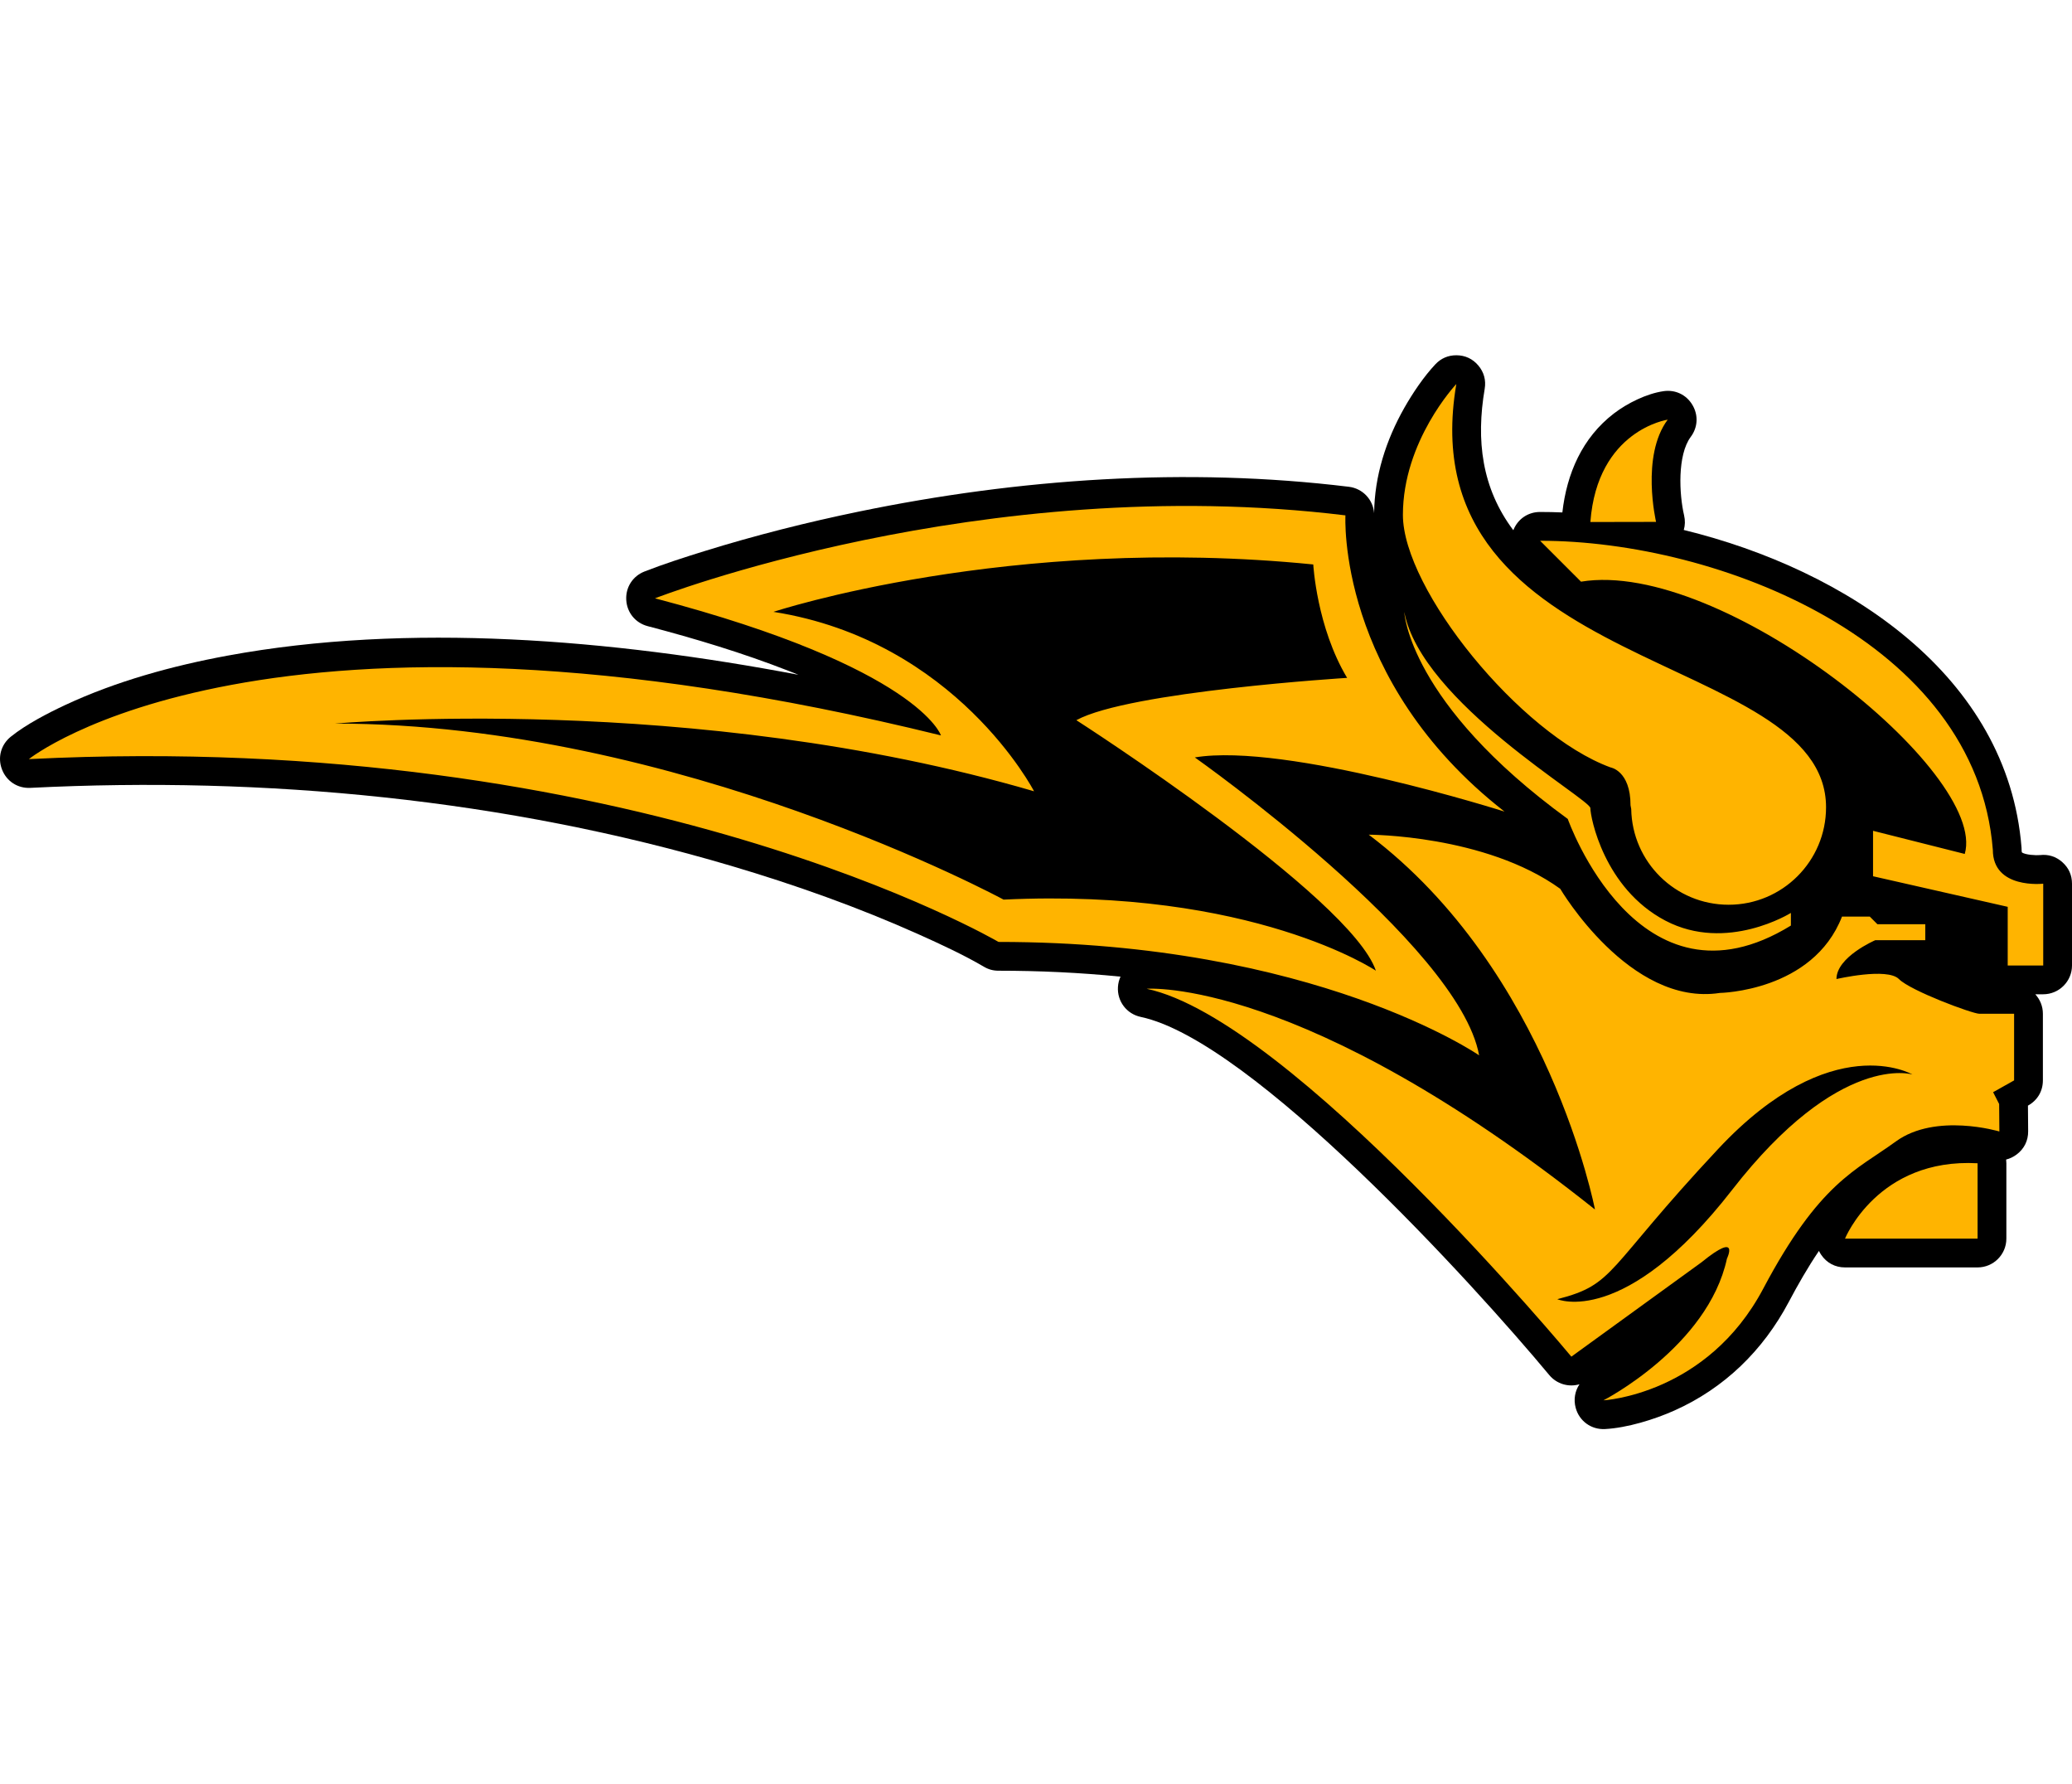
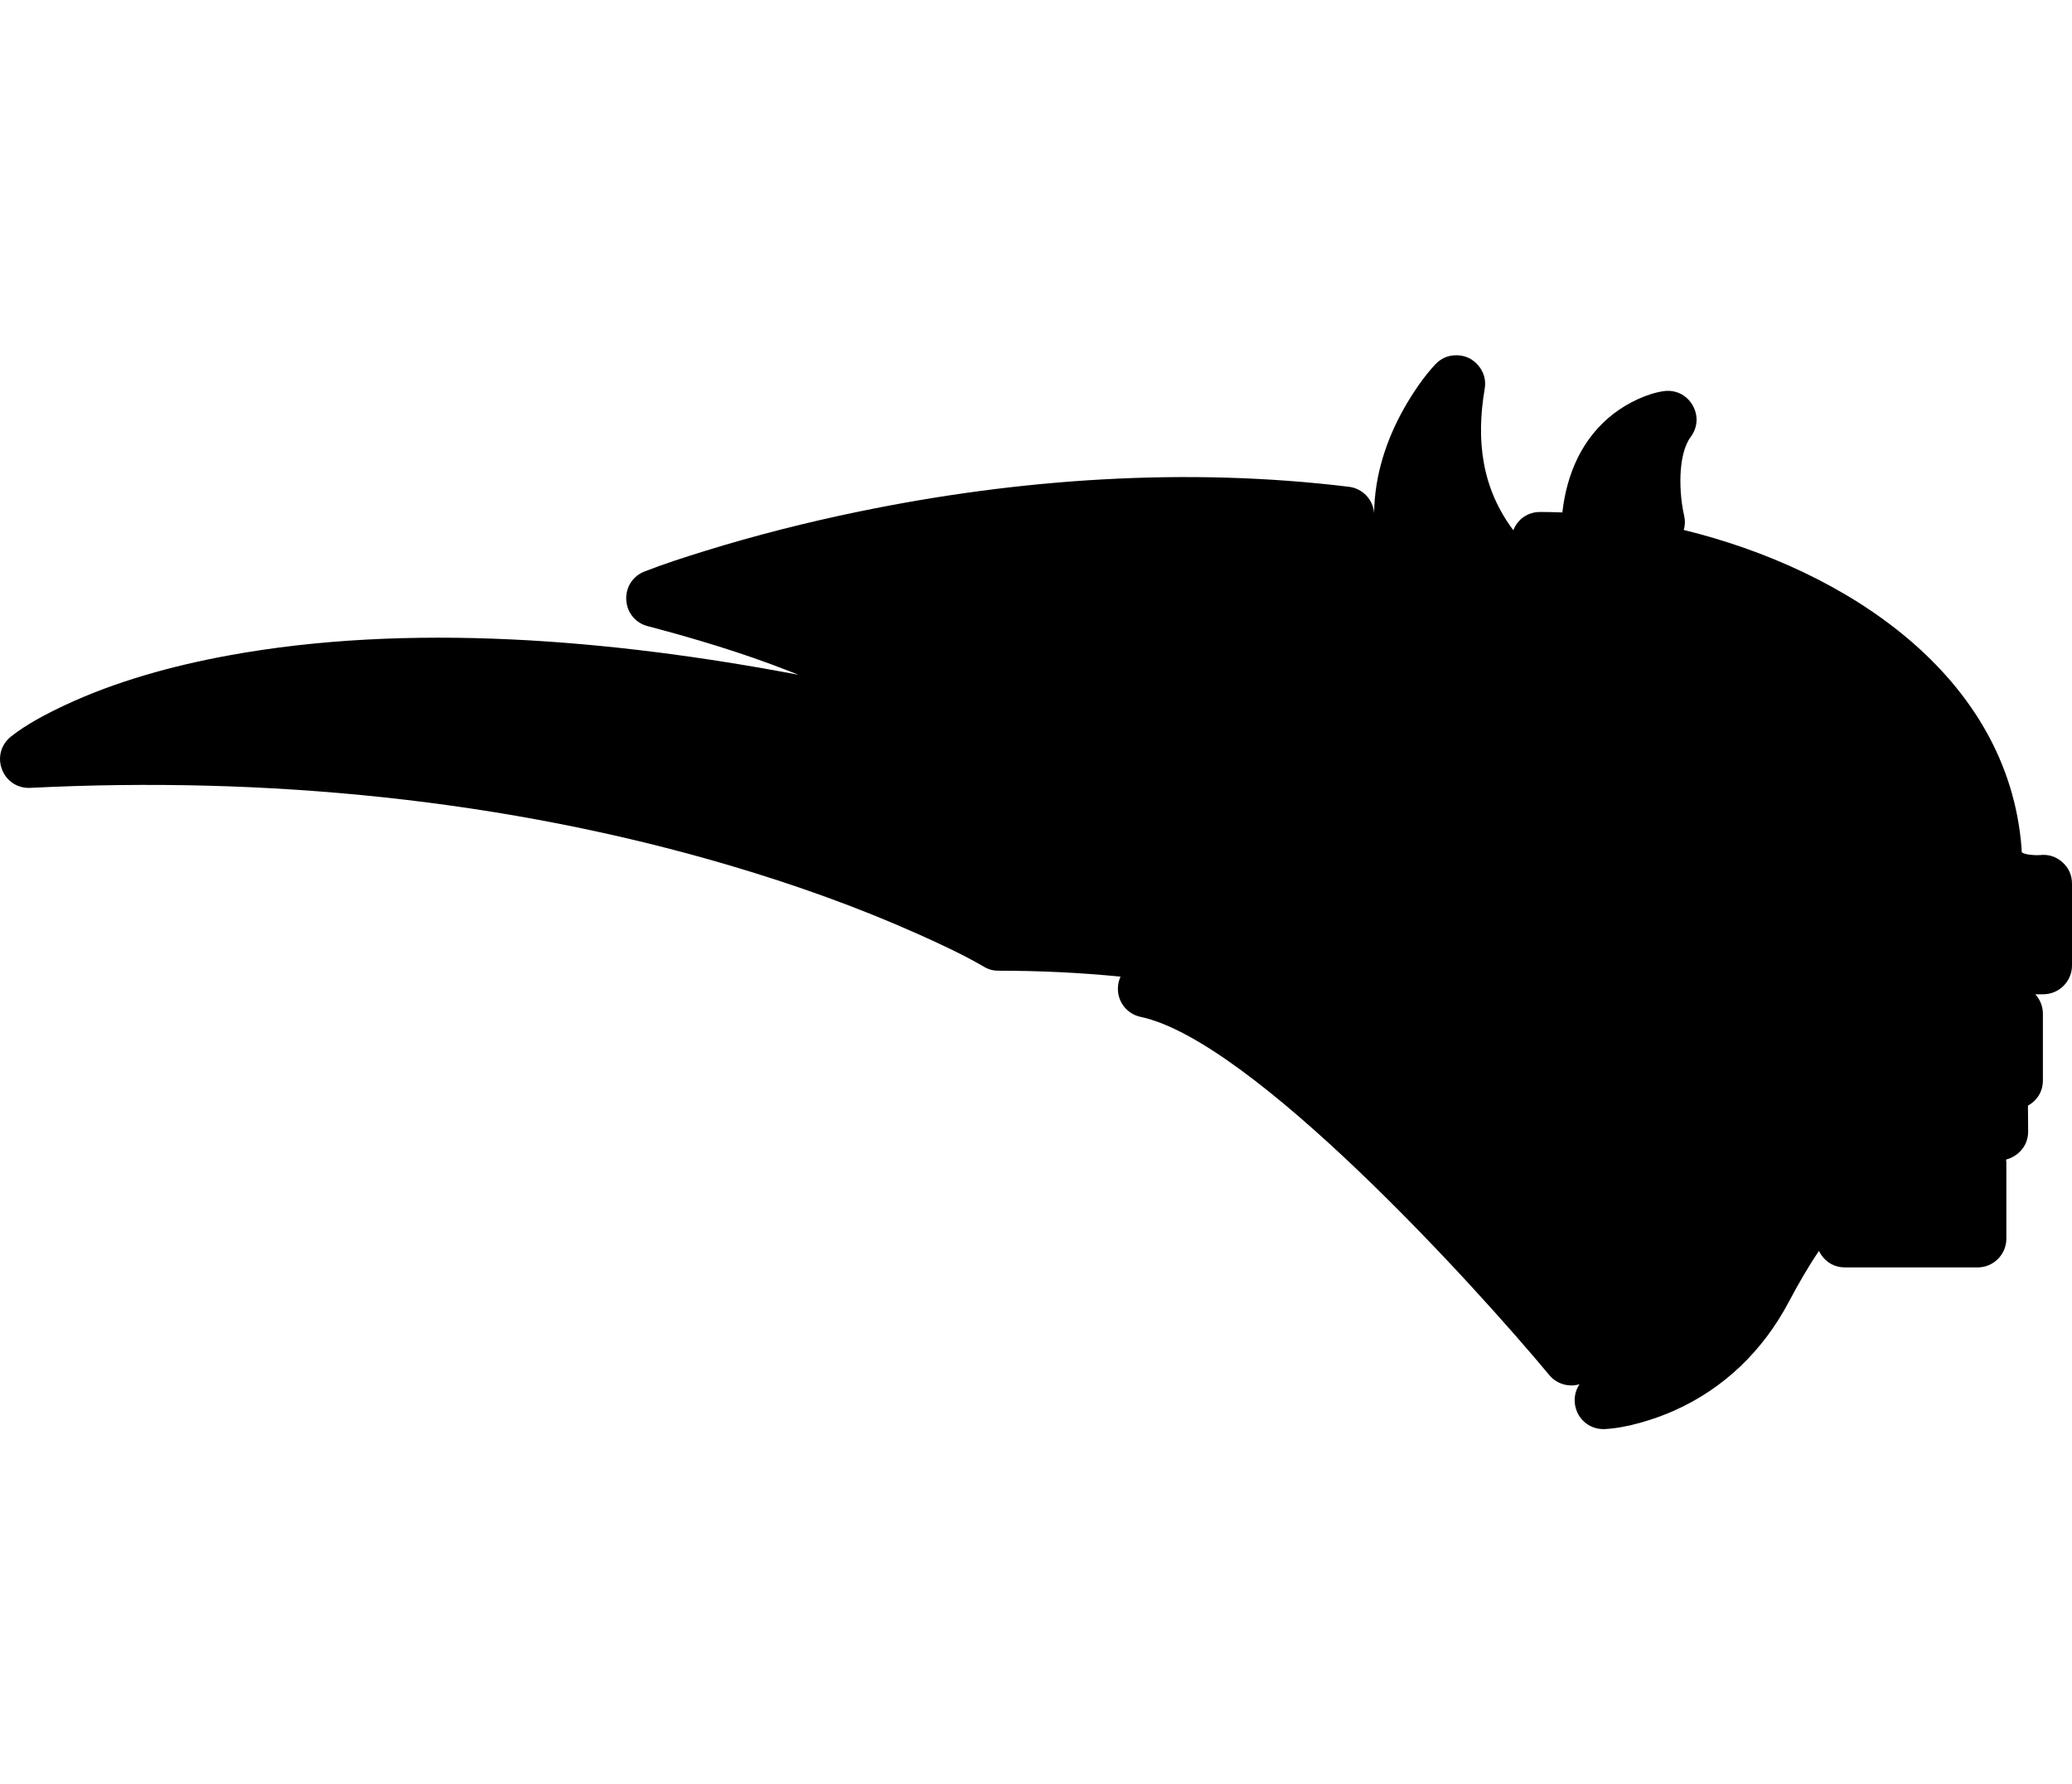
<svg xmlns="http://www.w3.org/2000/svg" xml:space="preserve" width="7.848in" height="6.757in" version="1.1" style="shape-rendering:geometricPrecision; text-rendering:geometricPrecision; image-rendering:optimizeQuality; fill-rule:evenodd; clip-rule:evenodd" viewBox="0 0 7847.73 4066.25">
  <defs>
    <style type="text/css">
   
    .fil0 {fill:black}
    .fil1 {fill:#FFB400;fill-rule:nonzero}
   
  </style>
  </defs>
  <g id="Layer_x0020_1">
    <g id="_2008736394128">
      <path class="fil0" d="M4244.01 2352.92c-154.33,-15.36 -309.09,-22.47 -462.13,-22.47 -20.26,0 -37.63,-4.71 -55.11,-14.96 -77.02,-45.14 -164.92,-85.77 -246.14,-122.19 -229.51,-102.9 -469.39,-188.19 -710.42,-259.59 -855.2,-253.32 -1766.45,-340.33 -2655.48,-295.63 -47.98,2.41 -90.23,-25.16 -107.33,-70.06 -17.1,-44.89 -3.92,-93.58 33.51,-123.71 57.81,-46.53 140.12,-89.17 206.67,-120.23 192.08,-89.65 405.46,-148.17 613.31,-186.53 684.79,-126.39 1453.18,-62.31 2163.14,72.35 -12.77,-5.17 -25.53,-10.24 -38.27,-15.22 -173.04,-67.59 -353.14,-121.77 -532.7,-168.96 -46.44,-12.2 -78.35,-51.22 -81.12,-99.15 -2.76,-47.93 24.47,-90.35 69.2,-107.8 73.49,-28.68 150.91,-53.6 226.17,-76.95 192.24,-59.64 388.45,-109.23 585.54,-149.9 605.55,-124.97 1241.43,-168.97 1856.2,-93.9 52.29,6.39 91.7,48.75 95.48,99.97 1.32,-140.74 45.25,-277.11 114.34,-398.9 31.31,-55.18 73.69,-118.26 117.56,-164.84 21.36,-22.68 48.18,-34.27 79.34,-34.27l0.05 0c33.24,0 61.84,13.29 83.28,38.68 21.44,25.4 29.74,55.83 24.17,88.58 -33.08,194.52 -11.36,375.86 108.44,535.27 0.24,-0.61 0.49,-1.23 0.74,-1.84 17.23,-41.6 55.67,-67.29 100.7,-67.29 27.75,0 55.87,0.59 84.31,1.78 16.46,-146.6 75.2,-283.02 195.44,-374.91 50.82,-38.84 123.5,-74.98 187.85,-84.3 44.54,-6.45 86.24,13.42 109.27,52.08 23.03,38.66 20.65,84.8 -6.23,120.89 -51.38,68.98 -43.84,217.98 -25.32,297.1 4.49,19.2 4.05,37.94 -1.17,55.51 616.86,150.78 1227.53,551.69 1279.22,1202.46 0.24,3.02 0.34,5.6 0.34,8.63 0,2.19 0.15,6.96 0.93,9.55 11.56,9.66 54.51,12.05 68.5,10.45 31.99,-3.67 60.94,5.51 84.97,26.94 24.03,21.43 36.45,49.14 36.45,81.35l0 309.8c0,60.03 -48.96,108.99 -108.99,108.99l-30.1 0c17.89,19.43 28.84,45.34 28.84,73.72l0 252.32c0,40.47 -20.33,75.21 -55.62,95.03l-0.98 0.55 0.77 96.99c0.29,35.74 -15,66.61 -43.59,88.06 -12.41,9.31 -25.83,15.71 -39.83,19.14 0.59,4.59 0.89,9.28 0.89,14.04l0 285.48c0,60.03 -48.96,108.99 -108.99,108.99l-502.16 0c-37.37,0 -69.5,-17.09 -90.38,-48.08 -3.17,-4.71 -5.95,-9.53 -8.33,-14.45 -42.56,62.73 -80.42,129.34 -114.55,193.74 -97.01,183.09 -243.81,326.31 -433.37,410.85 -75.7,33.76 -178.48,65.52 -262.48,69.98 -51.89,2.75 -97.43,-30.23 -110.99,-80.41 -8.55,-31.66 -2.66,-63.83 14.47,-89.23 -40.64,11.99 -85.98,-0.56 -114.56,-34.94 -284.01,-341.61 -1125.79,-1266.89 -1547.32,-1356.07 -53.34,-11.29 -89.71,-59.22 -86.21,-113.63 0.89,-13.86 4.29,-26.97 9.77,-38.89z" />
-       <path class="fil1" d="M6987.96 3345.04l502.16 0 0 -285.48c-378.33,-20.63 -502.16,285.48 -502.16,285.48zm-71.8 -1633.35c0,203.78 -165.2,368.98 -368.98,368.98 -201.56,0 -365.37,-161.65 -368.9,-362.37 -0.92,-4.7 -1.88,-9.38 -2.64,-14.18 0,-131.95 -76.26,-143.66 -76.26,-143.66 -343.07,-126.11 -785.86,-674.49 -785.86,-955.95 0,-279.71 199.71,-492.8 202.27,-495.53l0.05 0c-188.02,1105.67 1400.33,1005.86 1400.33,1602.69zm-3115.05 349.55c0,0 -1230.6,-666.6 -2531.75,-666.6 0,0 1352.41,-121.79 2647.12,256.39 0,0 -294.84,-570.44 -987.08,-679.42 0,0 890.94,-294.85 2044.62,-179.48 0,0 12.84,237.17 128.22,429.46 0,0 -826.86,51.26 -1025.54,160.23 0,0 1038.34,666.6 1134.48,948.61 0,0 -467.87,-314.07 -1410.08,-269.2zm724.26 -538.41c346.13,-57.72 1172.95,205.08 1172.95,205.08 -637.05,-497.31 -602.47,-1121.67 -602.47,-1121.67 -1379.02,-168.39 -2615.1,314.1 -2615.1,314.1 999.91,262.75 1083.15,519.14 1083.15,519.14 -2560.1,-630.07 -3454.65,89.76 -3454.65,89.76 2294.64,-115.38 3672.63,692.22 3672.63,692.22 1198.6,0 1820.29,429.43 1820.29,429.43 -76.9,-423.02 -1076.79,-1128.07 -1076.79,-1128.07zm3022.52 349.82c-62.72,-789.71 -1041.25,-1170.24 -1714.73,-1170.24l154.92 154.88c533.26,-87.94 1542.85,722.93 1453.42,1031.01l-347.33 -87.64 0 172.11 510.04 115.76 0 222.2 134.52 0 0 -309.8c0,0 -190.84,21.91 -190.84,-128.28zm-1231.49 -1628.8c0,0 -266.46,38.63 -292.86,387.53l248.82 -0.47c0,0 -58.6,-249.26 44.04,-387.05zm-8.81 1896.98c-232.67,-122.28 -284.05,-391.85 -284.05,-426.04 0,-34.21 -639.8,-400.26 -704.77,-742.37 0,0 15.4,343.8 619.2,783.39 0,0 266.9,759.49 845.04,403.69l0 -47.87c0,0 -242.78,151.46 -475.42,29.2zm252.71 1019.7c-407.38,524.12 -661.97,413.75 -661.97,413.75 222.78,-57.27 178.2,-108.21 608.95,-568.62 430.72,-460.44 736.21,-282.2 736.21,-282.2 0,0 -275.82,-86.98 -683.19,437.07zm631.87 -798.51c-44.65,-44.71 -236.55,0 -236.55,0 0,-84.12 147.17,-147.2 147.17,-147.2l189.23 0 0 -60.43 -181.35 0 -28.9 -28.91 -105.15 0c-110.4,283.82 -462.57,289.12 -462.57,289.12 -341.71,52.58 -604.54,-394.25 -604.54,-394.25 -283.87,-205.01 -725.43,-205.01 -725.43,-205.01 683.39,515.18 856.87,1419.31 856.87,1419.31 -1109.19,-883.12 -1697.95,-835.82 -1697.95,-835.82 546.69,115.67 1608.56,1393.02 1608.56,1393.02l492.95 -357.34c147.92,-120.4 96.31,-13.82 96.31,-13.82 -72.22,333.64 -467.77,536.57 -467.77,536.57 0,0 392.11,-20.66 605.32,-423.02 213.24,-402.47 350.82,-447.13 502.16,-557.21 151.33,-110.09 392.11,-37.82 392.11,-37.82l-0.83 -104.06 -22.86 -44.71 79.51 -44.65 0 -252.32c0,0 -105.13,0 -131.43,0 -26.31,0 -260.21,-86.74 -304.88,-131.43z" />
    </g>
  </g>
</svg>